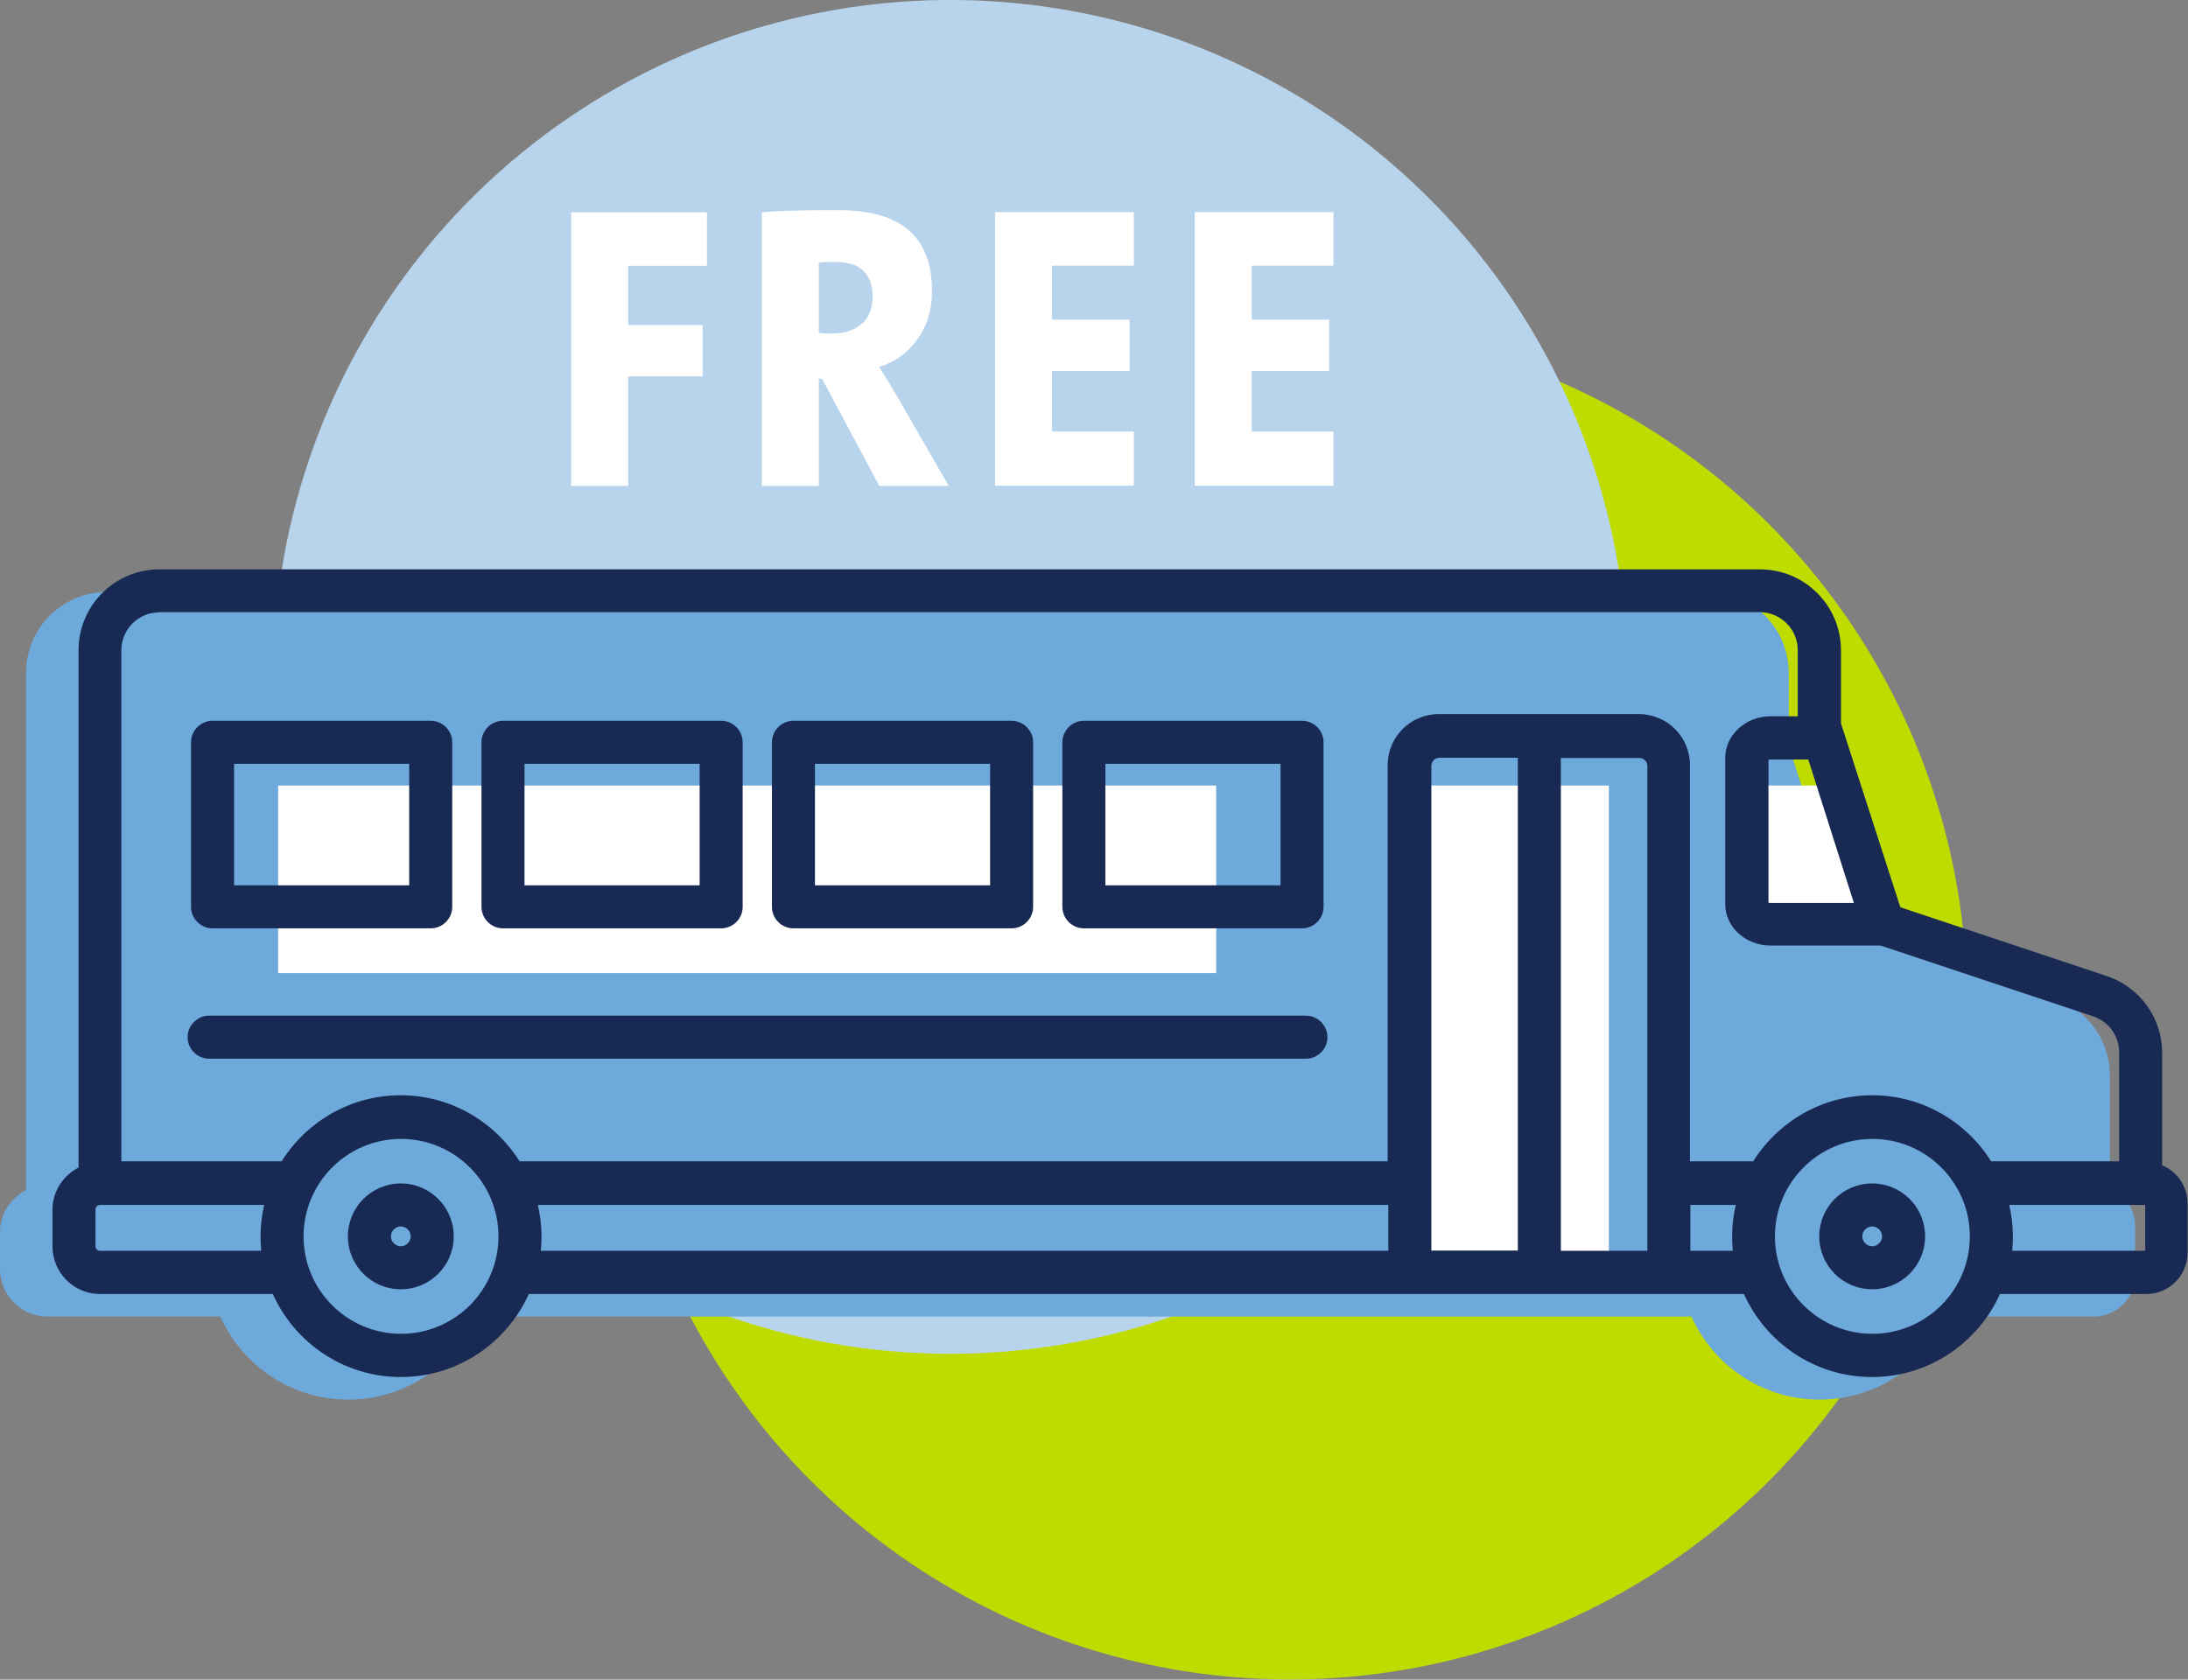
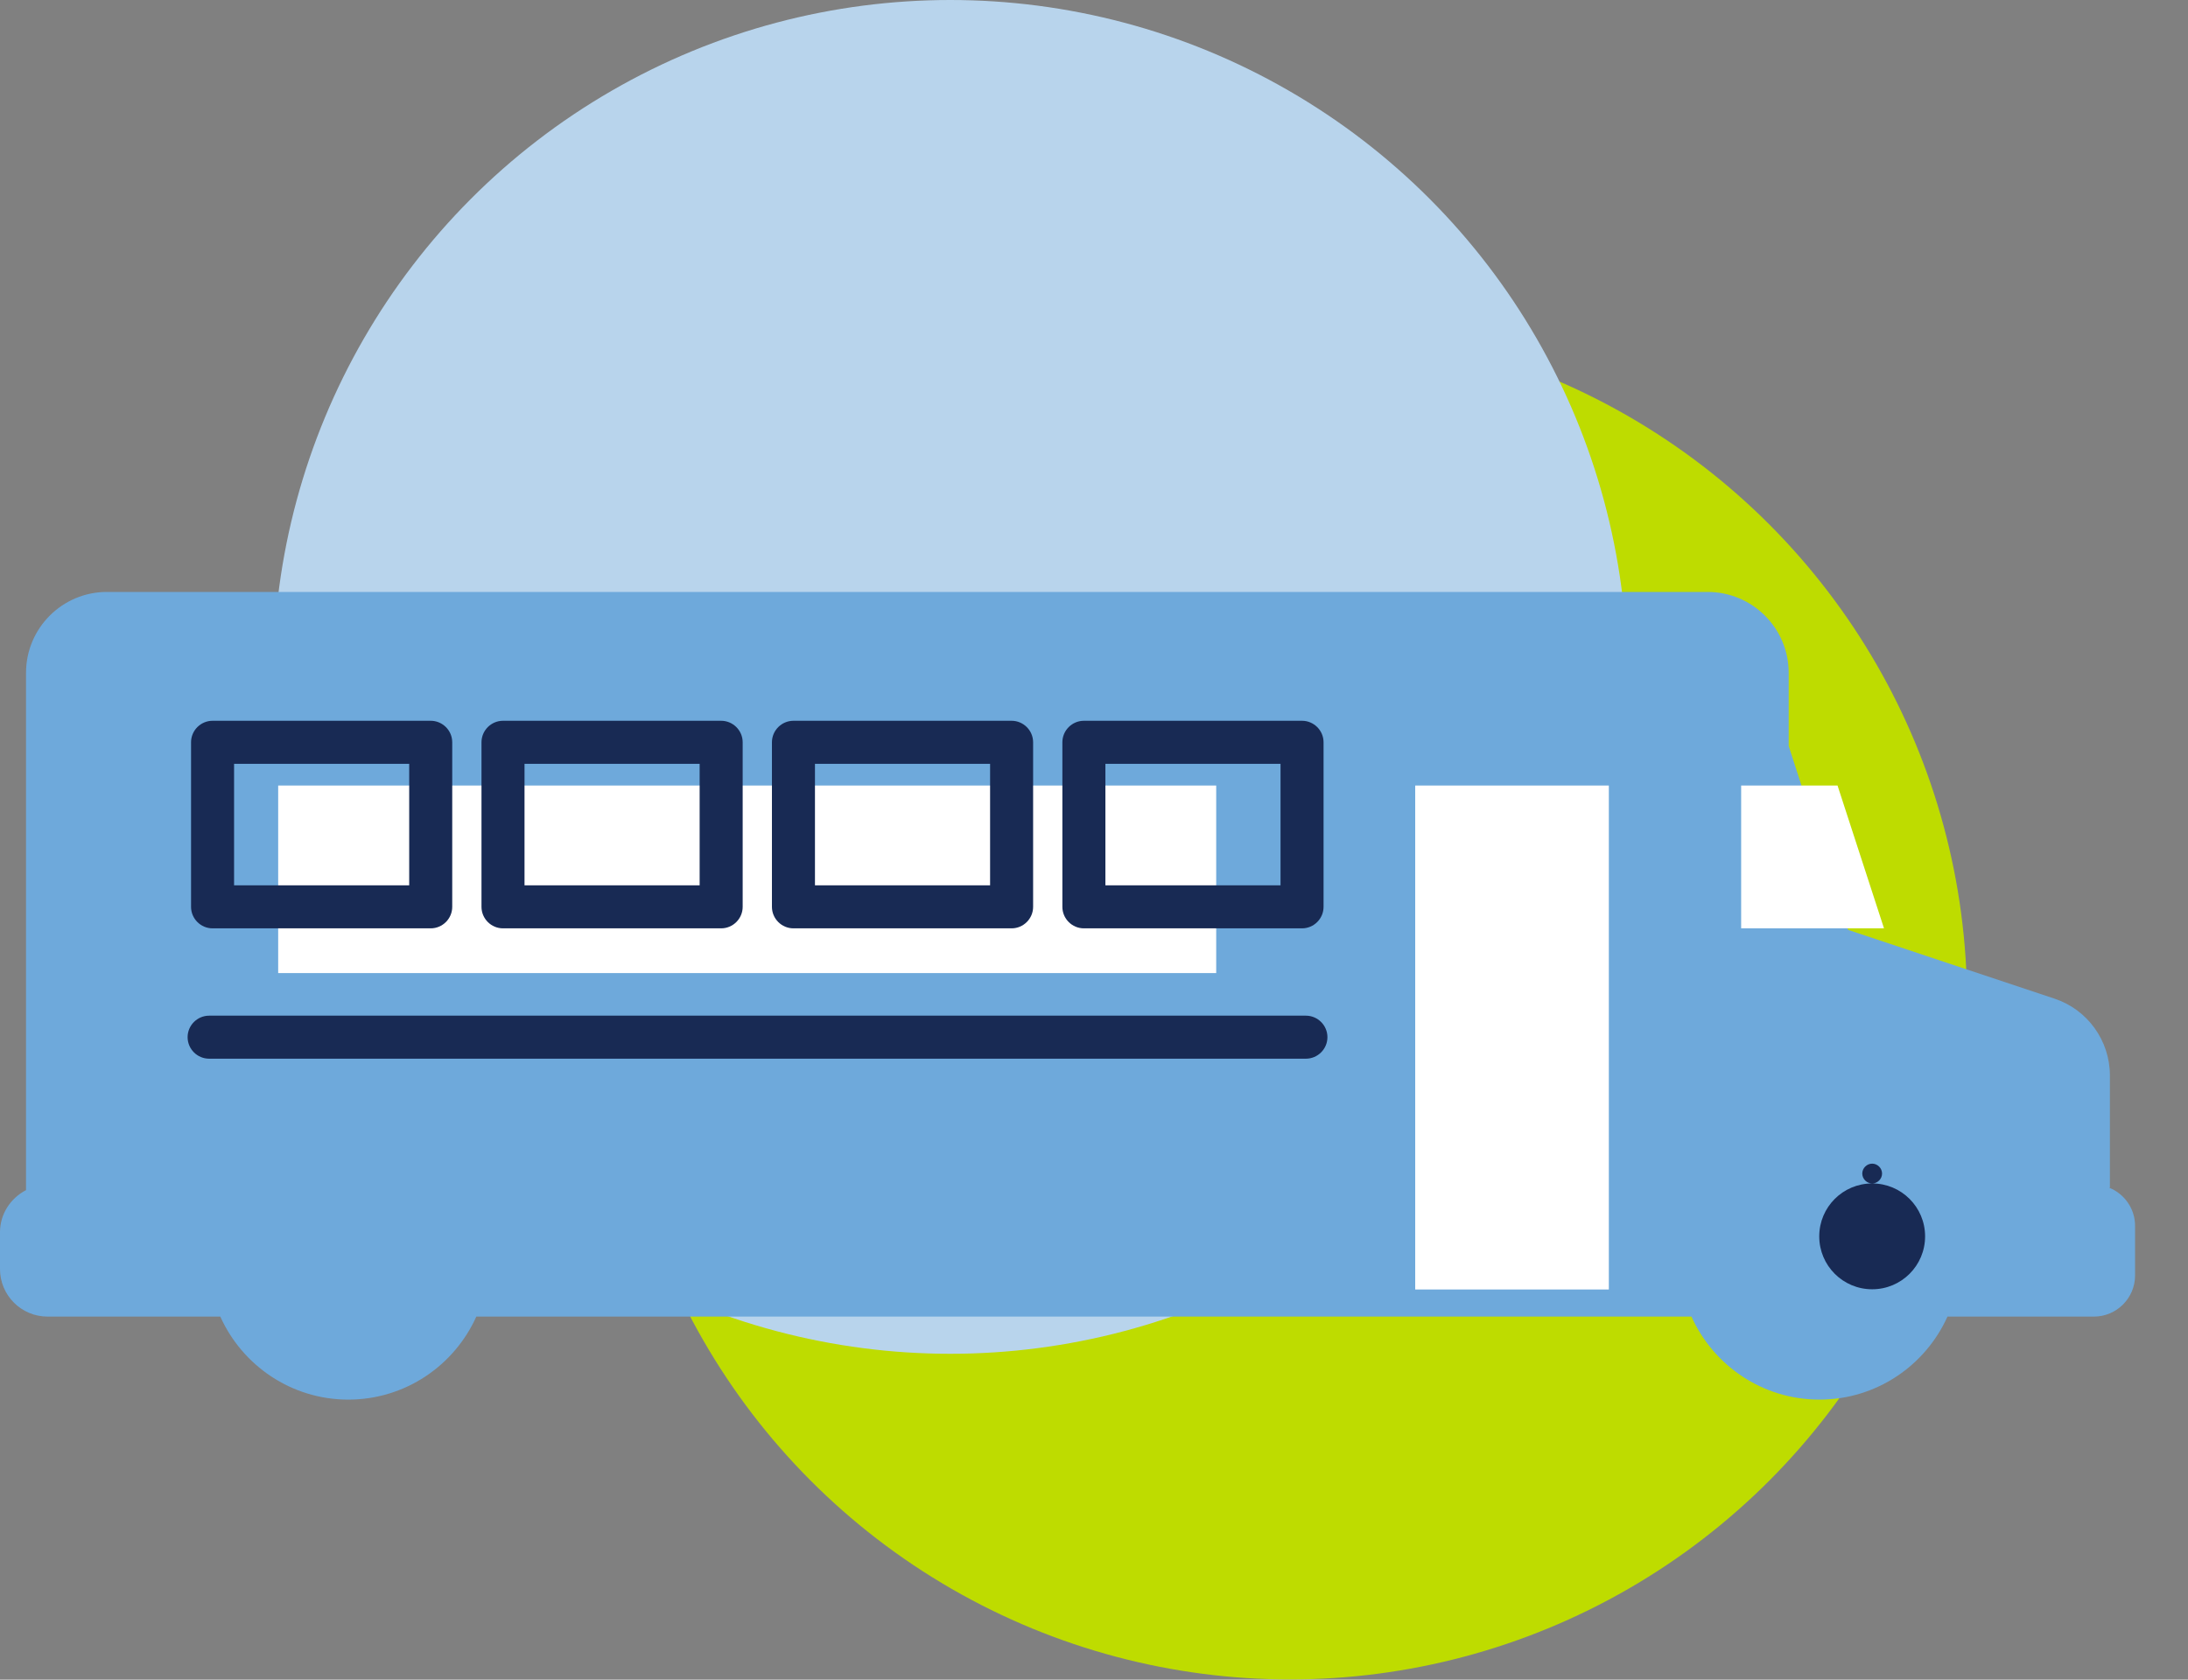
<svg xmlns="http://www.w3.org/2000/svg" id="a" viewBox="0 0 101.7 78.09">
  <rect x="0" y="0" width="101.7" height="78.09" fill="#808080" stroke="none" />
  <defs>
    <style>.b{fill:#fff;}.c{fill:#b8d4ec;}.d{fill:#bedc00;}.e{fill:#182a54;}.f{fill:#6ea9db;}</style>
  </defs>
  <g>
    <circle class="d" cx="59.96" cy="46.61" r="31.47" />
    <circle class="c" cx="44.17" cy="31.47" r="31.47" />
  </g>
  <g>
    <path class="f" d="M98.07,55.21v-5.21c0-1.62-1.04-3.06-2.57-3.57l-9.6-3.2-2.76-8.55v-3.4c0-2.08-1.69-3.76-3.77-3.76H4.97c-2.08,0-3.76,1.69-3.76,3.76v24.05c-.71,.37-1.21,1.1-1.21,1.96v1.71c0,1.22,.99,2.21,2.21,2.21H10.24c1.02,2.27,3.3,3.86,5.95,3.86s4.93-1.59,5.95-3.86h56.48c1.02,2.27,3.3,3.86,5.95,3.86s4.93-1.59,5.95-3.86h6.81c1.05,0,1.91-.86,1.91-1.91v-2.31c0-.8-.5-1.49-1.2-1.77Z" />
    <rect class="b" x="12.93" y="36.52" width="43.6" height="8.72" />
    <polygon class="b" points="87.57 43.16 80.93 43.16 80.93 36.52 85.41 36.52 87.57 43.16" />
    <rect class="b" x="65.78" y="36.52" width="9" height="23.43" />
    <g>
-       <path class="e" d="M18.63,55.02c-1.36,0-2.46,1.1-2.46,2.46s1.1,2.46,2.46,2.46,2.46-1.1,2.46-2.46-1.1-2.46-2.46-2.46Zm0,2.92c-.25,0-.46-.21-.46-.46s.21-.46,.46-.46,.46,.21,.46,.46-.21,.46-.46,.46Z" />
-       <path class="e" d="M87.02,55.02c-1.36,0-2.46,1.1-2.46,2.46s1.1,2.46,2.46,2.46,2.46-1.1,2.46-2.46-1.1-2.46-2.46-2.46Zm0,2.92c-.25,0-.46-.21-.46-.46s.21-.46,.46-.46,.46,.21,.46,.46-.21,.46-.46,.46Z" />
-       <path class="e" d="M100.5,54.16v-5.21c0-1.62-1.04-3.06-2.57-3.57l-9.6-3.2-2.76-8.55v-3.4c0-2.08-1.69-3.76-3.77-3.76H7.41c-2.08,0-3.76,1.69-3.76,3.76v24.05c-.71,.37-1.21,1.1-1.21,1.96v1.71c0,1.22,.99,2.21,2.21,2.21H12.68c1.02,2.27,3.3,3.86,5.95,3.86s4.93-1.59,5.95-3.86h56.48c1.02,2.27,3.3,3.86,5.95,3.86s4.93-1.59,5.95-3.86h6.81c1.05,0,1.91-.86,1.91-1.91v-2.31c0-.8-.5-1.49-1.2-1.77Zm-14.33-12.18h-3.86s-.08,0-.11-.02v-6.63s.06-.02,.11-.02h1.74l2.12,6.67ZM7.41,28.46H81.79c.97,0,1.77,.79,1.77,1.76v3.08h-1.26c-1.16,0-2.11,.87-2.11,1.93v6.8c0,1.07,.95,1.93,2.11,1.93h5.11l9.88,3.29c.72,.24,1.21,.91,1.21,1.67v5.07h-5.95c-1.16-1.84-3.2-3.07-5.53-3.07s-4.37,1.23-5.53,3.07h-2.94v-18.42c0-1.31-1.06-2.37-2.37-2.37h-9.31c-1.31,0-2.37,1.06-2.37,2.37v18.42H24.15c-1.16-1.84-3.2-3.07-5.53-3.07s-4.37,1.23-5.53,3.07H5.64V30.23c0-.97,.79-1.76,1.76-1.76Zm-2.76,29.69c-.12,0-.21-.09-.21-.21v-1.71c0-.11,.09-.21,.21-.21h7.63c-.11,.47-.17,.96-.17,1.46,0,.22,.01,.45,.03,.67H4.64Zm13.99,3.86c-2.5,0-4.53-2.03-4.53-4.53s2.03-4.53,4.53-4.53,4.53,2.03,4.53,4.53-2.03,4.53-4.53,4.53Zm6.5-3.86c.02-.22,.03-.44,.03-.67,0-.5-.06-.99-.17-1.46h39.53v2.13H25.12Zm41.39-3.13v-19.42c0-.2,.17-.37,.37-.37h3.65v22.91h-4.02v-3.13Zm6.02,3.13v-22.91h3.65c.2,0,.37,.17,.37,.37v22.54h-4.02Zm6.02,0v-2.13h2.11c-.11,.47-.17,.96-.17,1.46,0,.22,.01,.45,.03,.67h-1.97Zm8.46,3.86c-2.5,0-4.53-2.03-4.53-4.53s2.03-4.53,4.53-4.53,4.53,2.03,4.53,4.53-2.03,4.53-4.53,4.53Zm12.68-3.86h-6.18c.02-.22,.03-.44,.03-.67,0-.5-.06-.99-.17-1.46h6.32v2.13Z" />
+       <path class="e" d="M87.02,55.02c-1.36,0-2.46,1.1-2.46,2.46s1.1,2.46,2.46,2.46,2.46-1.1,2.46-2.46-1.1-2.46-2.46-2.46Zc-.25,0-.46-.21-.46-.46s.21-.46,.46-.46,.46,.21,.46,.46-.21,.46-.46,.46Z" />
      <path class="e" d="M9.72,49.22H60.7c.55,0,1-.45,1-1s-.45-1-1-1H9.72c-.55,0-1,.45-1,1s.45,1,1,1Z" />
      <path class="e" d="M9.88,43.16h10.14c.55,0,1-.45,1-1v-7.65c0-.55-.45-1-1-1H9.88c-.55,0-1,.45-1,1v7.65c0,.55,.45,1,1,1Zm1-7.65h8.14v5.65H10.88v-5.65Z" />
      <path class="e" d="M23.38,43.16h10.14c.55,0,1-.45,1-1v-7.65c0-.55-.45-1-1-1h-10.14c-.55,0-1,.45-1,1v7.65c0,.55,.45,1,1,1Zm1-7.65h8.14v5.65h-8.14v-5.65Z" />
      <path class="e" d="M36.88,43.16h10.14c.55,0,1-.45,1-1v-7.65c0-.55-.45-1-1-1h-10.14c-.55,0-1,.45-1,1v7.65c0,.55,.45,1,1,1Zm1-7.65h8.14v5.65h-8.14v-5.65Z" />
      <path class="e" d="M50.38,43.16h10.14c.55,0,1-.45,1-1v-7.65c0-.55-.45-1-1-1h-10.14c-.55,0-1,.45-1,1v7.65c0,.55,.45,1,1,1Zm1-7.65h8.14v5.65h-8.14v-5.65Z" />
    </g>
  </g>
-   <path class="b" d="M61.98,22.59v-2.53h-3.8v-2.81h3.6v-2.39h-3.6v-2.51h3.8v-2.49h-6.45v12.72h6.45Zm-9.28,0v-2.53h-3.8v-2.81h3.6v-2.39h-3.6v-2.51h3.8v-2.49h-6.45v12.72h6.45Zm-8.6,0l-2.36-4.09c-.14-.24-.28-.47-.42-.71-.15-.23-.3-.47-.46-.73,.72-.21,1.31-.64,1.77-1.27,.46-.63,.69-1.38,.69-2.25,0-.68-.1-1.26-.3-1.73-.2-.48-.48-.87-.86-1.17-.37-.3-.83-.52-1.36-.66-.53-.14-1.14-.21-1.81-.21s-1.34,0-1.94,.02c-.61,.01-1.15,.04-1.64,.08v12.72h2.65v-4.98h.15l2.66,4.98h3.22Zm-4.04-7.55c-.33,.31-.77,.46-1.34,.46-.12,0-.25,0-.37,0-.12,0-.22-.02-.29-.03v-3.26c.08-.01,.19-.02,.32-.03,.14,0,.27,0,.41,0,.62,0,1.07,.14,1.35,.42,.28,.28,.42,.68,.42,1.18,0,.54-.16,.96-.49,1.27m-7.21-2.69v-2.49h-6.31v12.72h2.65v-5.09h3.46v-2.39h-3.46v-2.75h3.66Z" />
</svg>